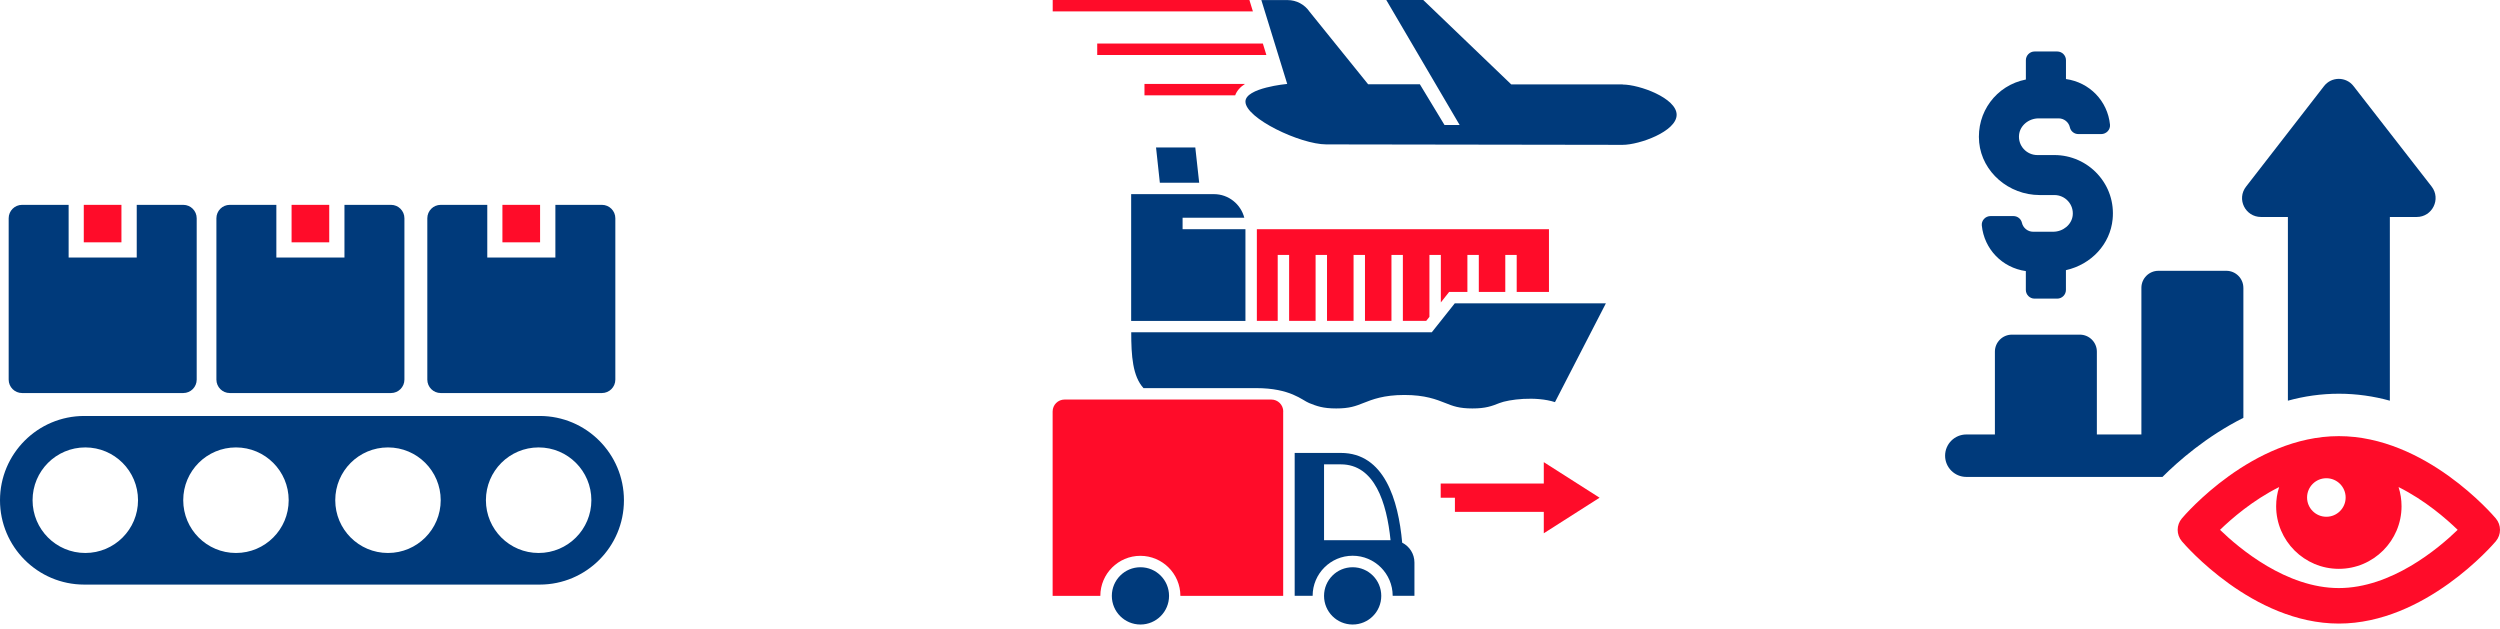
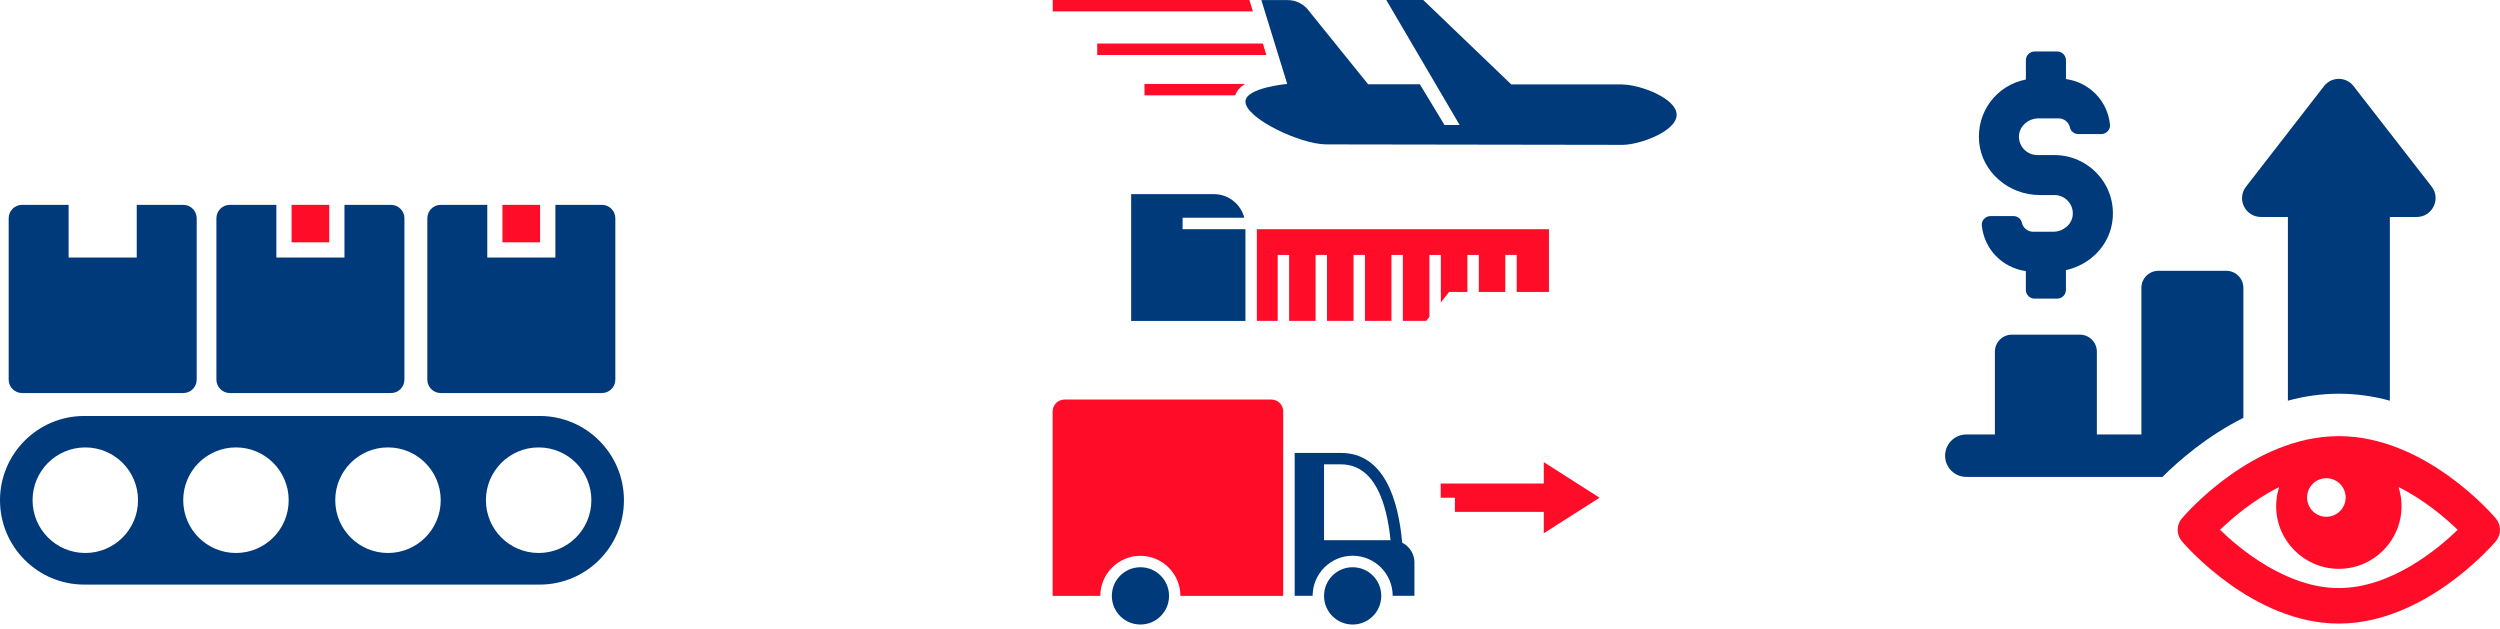
<svg xmlns="http://www.w3.org/2000/svg" width="437" height="110" viewBox="0 0 437 110" fill="none">
  <g clip-path="url(#clip0_0_1)">
    <path d="M392.14 50.304C392.14 48.674 390.801 47.337 389.169 47.337H377.286C375.651 47.337 374.316 48.674 374.316 50.304V75.945H366.532V61.464C366.532 59.83 365.194 58.496 363.561 58.496H351.679C350.043 58.496 348.708 59.833 348.708 61.464V75.945H343.717C341.668 75.945 340.003 77.608 340.003 79.656C340.003 81.703 341.668 83.366 343.717 83.366H378.001C380.736 80.634 385.694 76.272 392.143 73.039V50.308L392.14 50.304Z" fill="#003A7B" />
    <path d="M395.23 37.928H399.924V70.04C402.716 69.268 405.716 68.823 408.835 68.823C411.955 68.823 414.955 69.268 417.747 70.04V37.928H422.441C425.176 37.928 426.721 34.783 425.056 32.617L411.418 15.077C410.112 13.356 407.526 13.356 406.22 15.077L392.615 32.617C390.921 34.783 392.466 37.928 395.23 37.928Z" fill="#003A7B" />
    <path d="M356.547 34.095H359.123C360.025 34.095 360.892 34.48 361.499 35.154C362.117 35.836 362.404 36.72 362.311 37.637C362.146 39.245 360.643 40.508 358.887 40.508H355.387C354.449 40.508 353.625 39.84 353.425 38.919C353.273 38.254 352.652 37.77 351.95 37.77H347.945C347.506 37.77 347.089 37.957 346.798 38.28C346.517 38.59 346.378 39.003 346.42 39.413C346.837 43.556 349.988 46.808 354.116 47.386V50.676C354.116 51.515 354.802 52.2 355.642 52.2H359.599C360.439 52.2 361.124 51.515 361.124 50.676V47.224C365.592 46.217 368.863 42.662 369.286 38.325C369.571 35.409 368.646 32.616 366.687 30.459C364.754 28.328 361.997 27.105 359.123 27.105H356.12C355.219 27.105 354.352 26.717 353.741 26.046C353.124 25.361 352.836 24.48 352.933 23.559C353.098 21.951 354.601 20.692 356.36 20.692H359.86C360.798 20.692 361.622 21.357 361.819 22.271C361.965 22.946 362.582 23.437 363.293 23.437H367.298C367.731 23.437 368.148 23.249 368.446 22.926C368.727 22.613 368.866 22.203 368.827 21.79C368.407 17.644 365.255 14.396 361.131 13.818V10.524C361.131 9.685 360.445 9 359.605 9H355.648C354.808 9 354.123 9.685 354.123 10.524V13.898C348.944 14.919 345.444 19.62 345.961 24.912C346.465 30.062 351.113 34.095 356.547 34.095Z" fill="#003A7B" />
    <path d="M436.266 90.618C435.768 90.027 423.96 76.236 408.829 76.236C393.698 76.236 381.89 90.03 381.392 90.618C380.412 91.777 380.412 93.459 381.392 94.618C381.89 95.206 393.756 109 408.829 109C423.902 109 435.772 95.203 436.266 94.618C437.246 93.459 437.246 91.777 436.266 90.618ZM406.647 83.595C408.509 83.595 410.019 85.103 410.019 86.963C410.019 88.823 408.509 90.33 406.647 90.33C404.785 90.33 403.276 88.823 403.276 86.963C403.276 85.103 404.785 83.595 406.647 83.595ZM408.829 102.794C399.658 102.794 391.435 95.887 388.06 92.616C390.061 90.676 393.785 87.437 398.395 85.138C398.045 86.217 397.871 87.34 397.871 88.487C397.871 94.522 402.788 99.433 408.829 99.433C414.871 99.433 419.79 94.522 419.79 88.487C419.79 87.34 419.613 86.217 419.267 85.138C423.87 87.431 427.597 90.673 429.601 92.616C426.226 95.887 418 102.794 408.829 102.794Z" fill="#FF0C29" />
  </g>
-   <path d="M21.227 35.808H14.644V42.358H21.227V35.808Z" fill="#FF0C29" />
  <path d="M23.901 35.808V45.02H11.997V35.808H3.857C2.567 35.808 1.516 36.859 1.516 38.151V66.361C1.516 67.652 2.567 68.704 3.857 68.704H32.041C33.331 68.704 34.382 67.652 34.382 66.361V38.151C34.382 36.859 33.331 35.808 32.041 35.808H23.901Z" fill="#003A7B" />
  <path d="M57.551 35.808H50.968V42.358H57.551V35.808Z" fill="#FF0C29" />
  <path d="M60.211 35.808V45.02H48.307V35.808H40.167C38.877 35.808 37.827 36.859 37.827 38.151V66.361C37.827 67.652 38.877 68.704 40.167 68.704H68.351C69.641 68.704 70.692 67.652 70.692 66.361V38.151C70.692 36.859 69.641 35.808 68.351 35.808H60.211Z" fill="#003A7B" />
  <path d="M94.406 35.808H87.823V42.358H94.406V35.808Z" fill="#FF0C29" />
  <path d="M97.08 35.808V45.02H85.176V35.808H77.036C75.746 35.808 74.695 36.859 74.695 38.151V66.361C74.695 67.652 75.746 68.704 77.036 68.704H105.22C106.51 68.704 107.561 67.652 107.561 66.361V38.151C107.561 36.859 106.51 35.808 105.22 35.808H97.08Z" fill="#003A7B" />
  <path d="M94.34 72.711H14.724C6.597 72.711 0 79.314 0 87.448C0 95.583 6.597 102.186 14.724 102.186H94.34C102.467 102.186 109.064 95.583 109.064 87.448C109.064 79.314 102.467 72.711 94.34 72.711ZM14.91 96.661C9.816 96.661 5.693 92.534 5.693 87.435C5.693 82.336 9.816 78.209 14.91 78.209C20.004 78.209 24.127 82.336 24.127 87.435C24.127 92.534 20.004 96.661 14.91 96.661ZM41.245 96.661C36.151 96.661 32.028 92.534 32.028 87.435C32.028 82.336 36.151 78.209 41.245 78.209C46.339 78.209 50.462 82.336 50.462 87.435C50.462 92.534 46.339 96.661 41.245 96.661ZM67.819 96.661C62.725 96.661 58.602 92.534 58.602 87.435C58.602 82.336 62.725 78.209 67.819 78.209C72.913 78.209 77.036 82.336 77.036 87.435C77.036 92.534 72.913 96.661 67.819 96.661ZM94.154 96.661C89.06 96.661 84.937 92.534 84.937 87.435C84.937 82.336 89.06 78.209 94.154 78.209C99.248 78.209 103.371 82.336 103.371 87.435C103.371 92.534 99.248 96.661 94.154 96.661Z" fill="#003A7B" />
  <path d="M270.759 40.059H219.698V56.087H223.343V44.558H225.338V56.087H229.966V44.558H231.961V56.087H236.603V44.558H238.598V56.087H243.227V44.558H245.222V56.087H249.305L249.864 55.382V44.558H251.859V52.866L253.308 51.028H256.501V44.558H258.496V51.028H263.124V44.558H265.119V51.028H270.759V40.059Z" fill="#FF0C29" />
-   <path d="M209.617 31.938L208.938 25.774H202.075L202.74 31.938H209.617Z" fill="#003A7B" />
  <path d="M217.703 56.087V40.059H206.717V38.062H217.504C216.892 35.692 214.751 33.935 212.197 33.935H197.726V56.101H217.703V56.087Z" fill="#003A7B" />
-   <path d="M228.836 70.452C230.166 70.984 231.23 71.397 233.571 71.397C235.912 71.397 236.962 70.984 238.306 70.452C239.888 69.826 241.87 69.041 245.488 69.041C249.106 69.041 251.074 69.826 252.657 70.452C253.987 70.984 255.038 71.397 257.378 71.397C259.719 71.397 260.77 70.984 262.113 70.452C263.696 69.826 268.431 69.201 271.809 70.292L280.707 53.025H254.293L250.276 58.084H197.739C197.739 62.238 197.992 65.766 199.881 67.843H219.579C225.59 67.843 227.625 69.973 228.836 70.452Z" fill="#003A7B" />
  <path d="M241.445 104.16C241.445 106.929 239.21 109.166 236.444 109.166C233.677 109.166 231.443 106.929 231.443 104.16C231.443 101.391 233.677 99.154 236.444 99.154C239.21 99.154 241.445 101.391 241.445 104.16Z" fill="#003A7B" />
  <path d="M204.35 104.16C204.35 106.929 202.115 109.166 199.349 109.166C196.582 109.166 194.348 106.929 194.348 104.16C194.348 101.391 196.582 99.154 199.349 99.154C202.115 99.154 204.35 101.391 204.35 104.16Z" fill="#003A7B" />
  <path d="M224.314 71.93C224.314 70.772 223.383 69.84 222.225 69.84H186.088C184.931 69.84 184 70.772 184 71.93V104.16H192.339C192.339 100.3 195.478 97.158 199.335 97.158C203.193 97.158 206.331 100.3 206.331 104.16H224.3V71.93H224.314Z" fill="#FF0C29" />
  <path d="M245.102 94.868C244.437 87.373 241.963 79.172 234.382 79.172H226.309V104.147H229.448C229.448 100.286 232.587 97.144 236.444 97.144C240.301 97.144 243.44 100.286 243.44 104.147H247.244V98.329C247.244 96.811 246.379 95.507 245.116 94.868H245.102ZM234.382 81.169C240.274 81.169 242.402 87.839 243.067 94.428H231.443V81.169H234.382Z" fill="#003A7B" />
  <path d="M283.647 14.751H264.162L248.787 0H242.323L255.144 21.846H252.497L248.188 14.724H239.144L228.902 2.037C228.038 0.772 226.601 0.013 225.072 0.013H220.483L225.005 14.671C225.005 14.671 217.703 15.336 217.703 17.759C217.703 20.675 227.293 25.228 231.815 25.241L283.634 25.321C286.546 25.321 293.077 22.978 293.077 20.063C293.077 17.147 286.56 14.777 283.647 14.777V14.751Z" fill="#003A7B" />
  <path d="M218.395 0H184.013V1.997H219.007L218.395 0Z" fill="#FF0C29" />
  <path d="M217.61 14.671H200.054V16.668H215.908C216.2 15.856 216.812 15.19 217.624 14.671H217.61Z" fill="#FF0C29" />
  <path d="M220.749 7.615H191.794V9.612H221.361L220.749 7.615Z" fill="#FF0C29" />
  <path d="M254.319 89.476H269.854V93.217L279.604 87L269.854 80.783V84.524H251.832V87H254.319V89.476Z" fill="#FF0C29" />
  <defs>
    <clipPath id="clip0_0_1">
      <rect width="97" height="100" fill="white" transform="translate(340 9)" />
    </clipPath>
  </defs>
</svg>